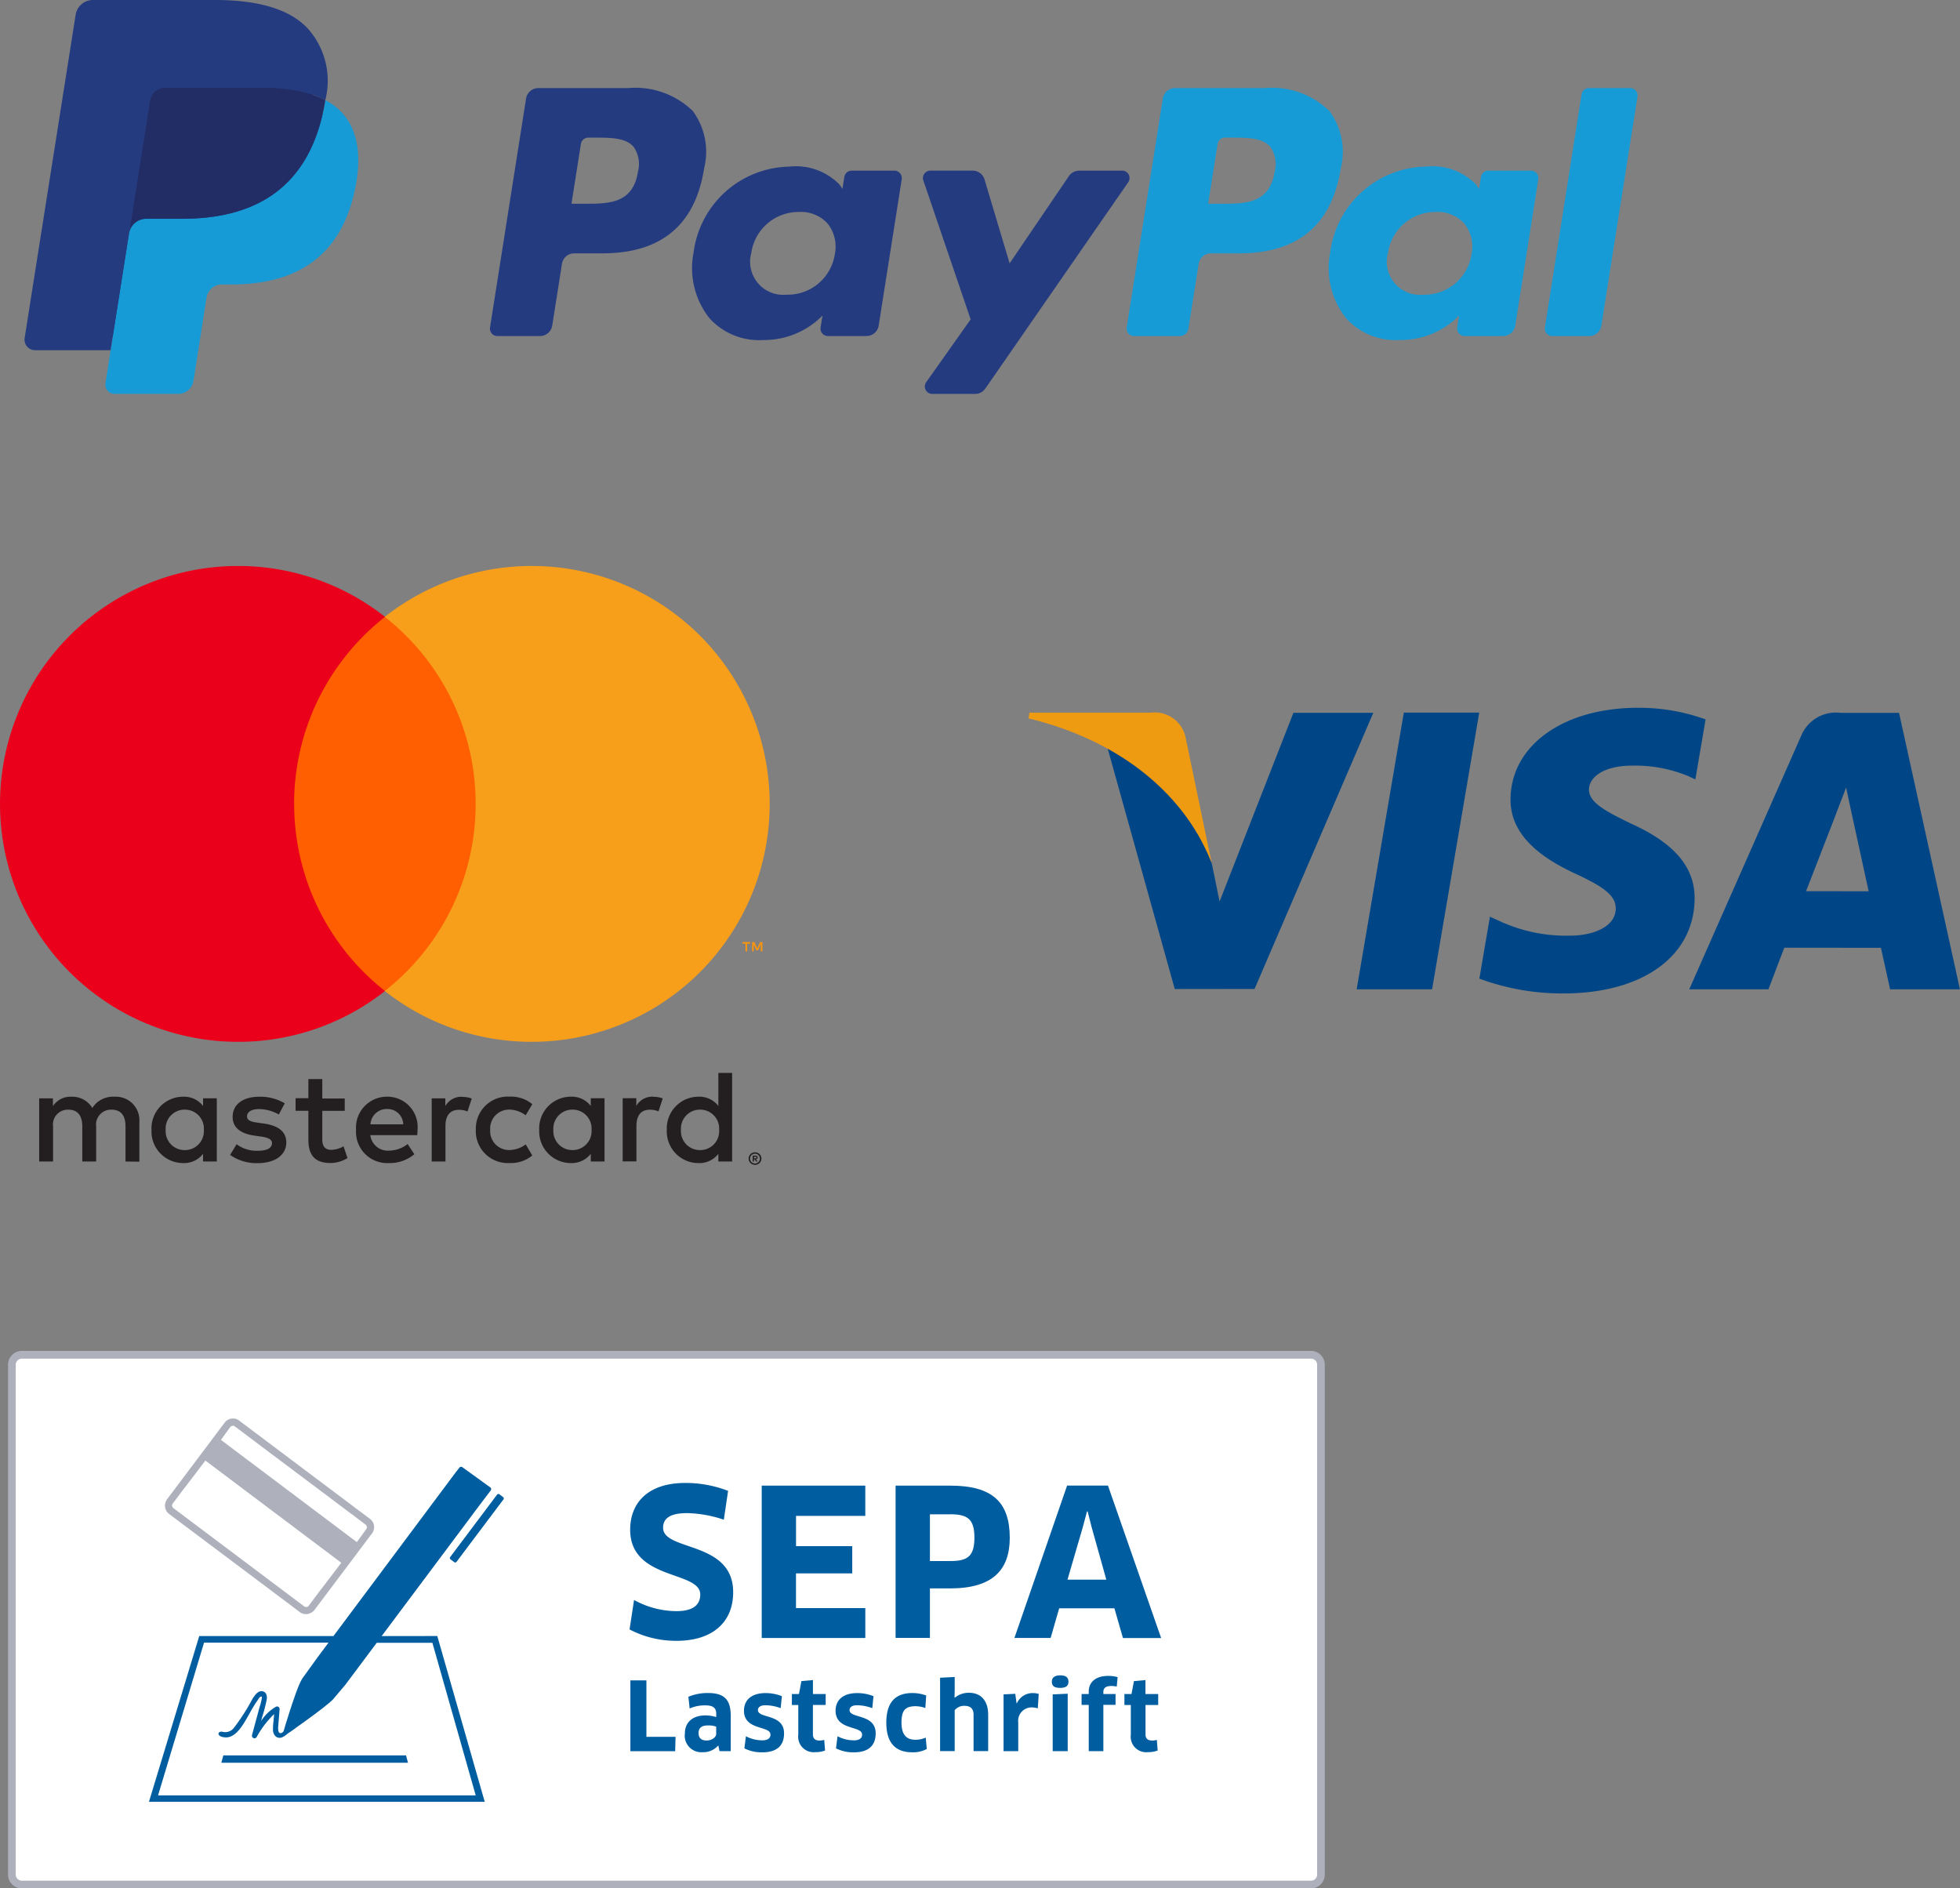
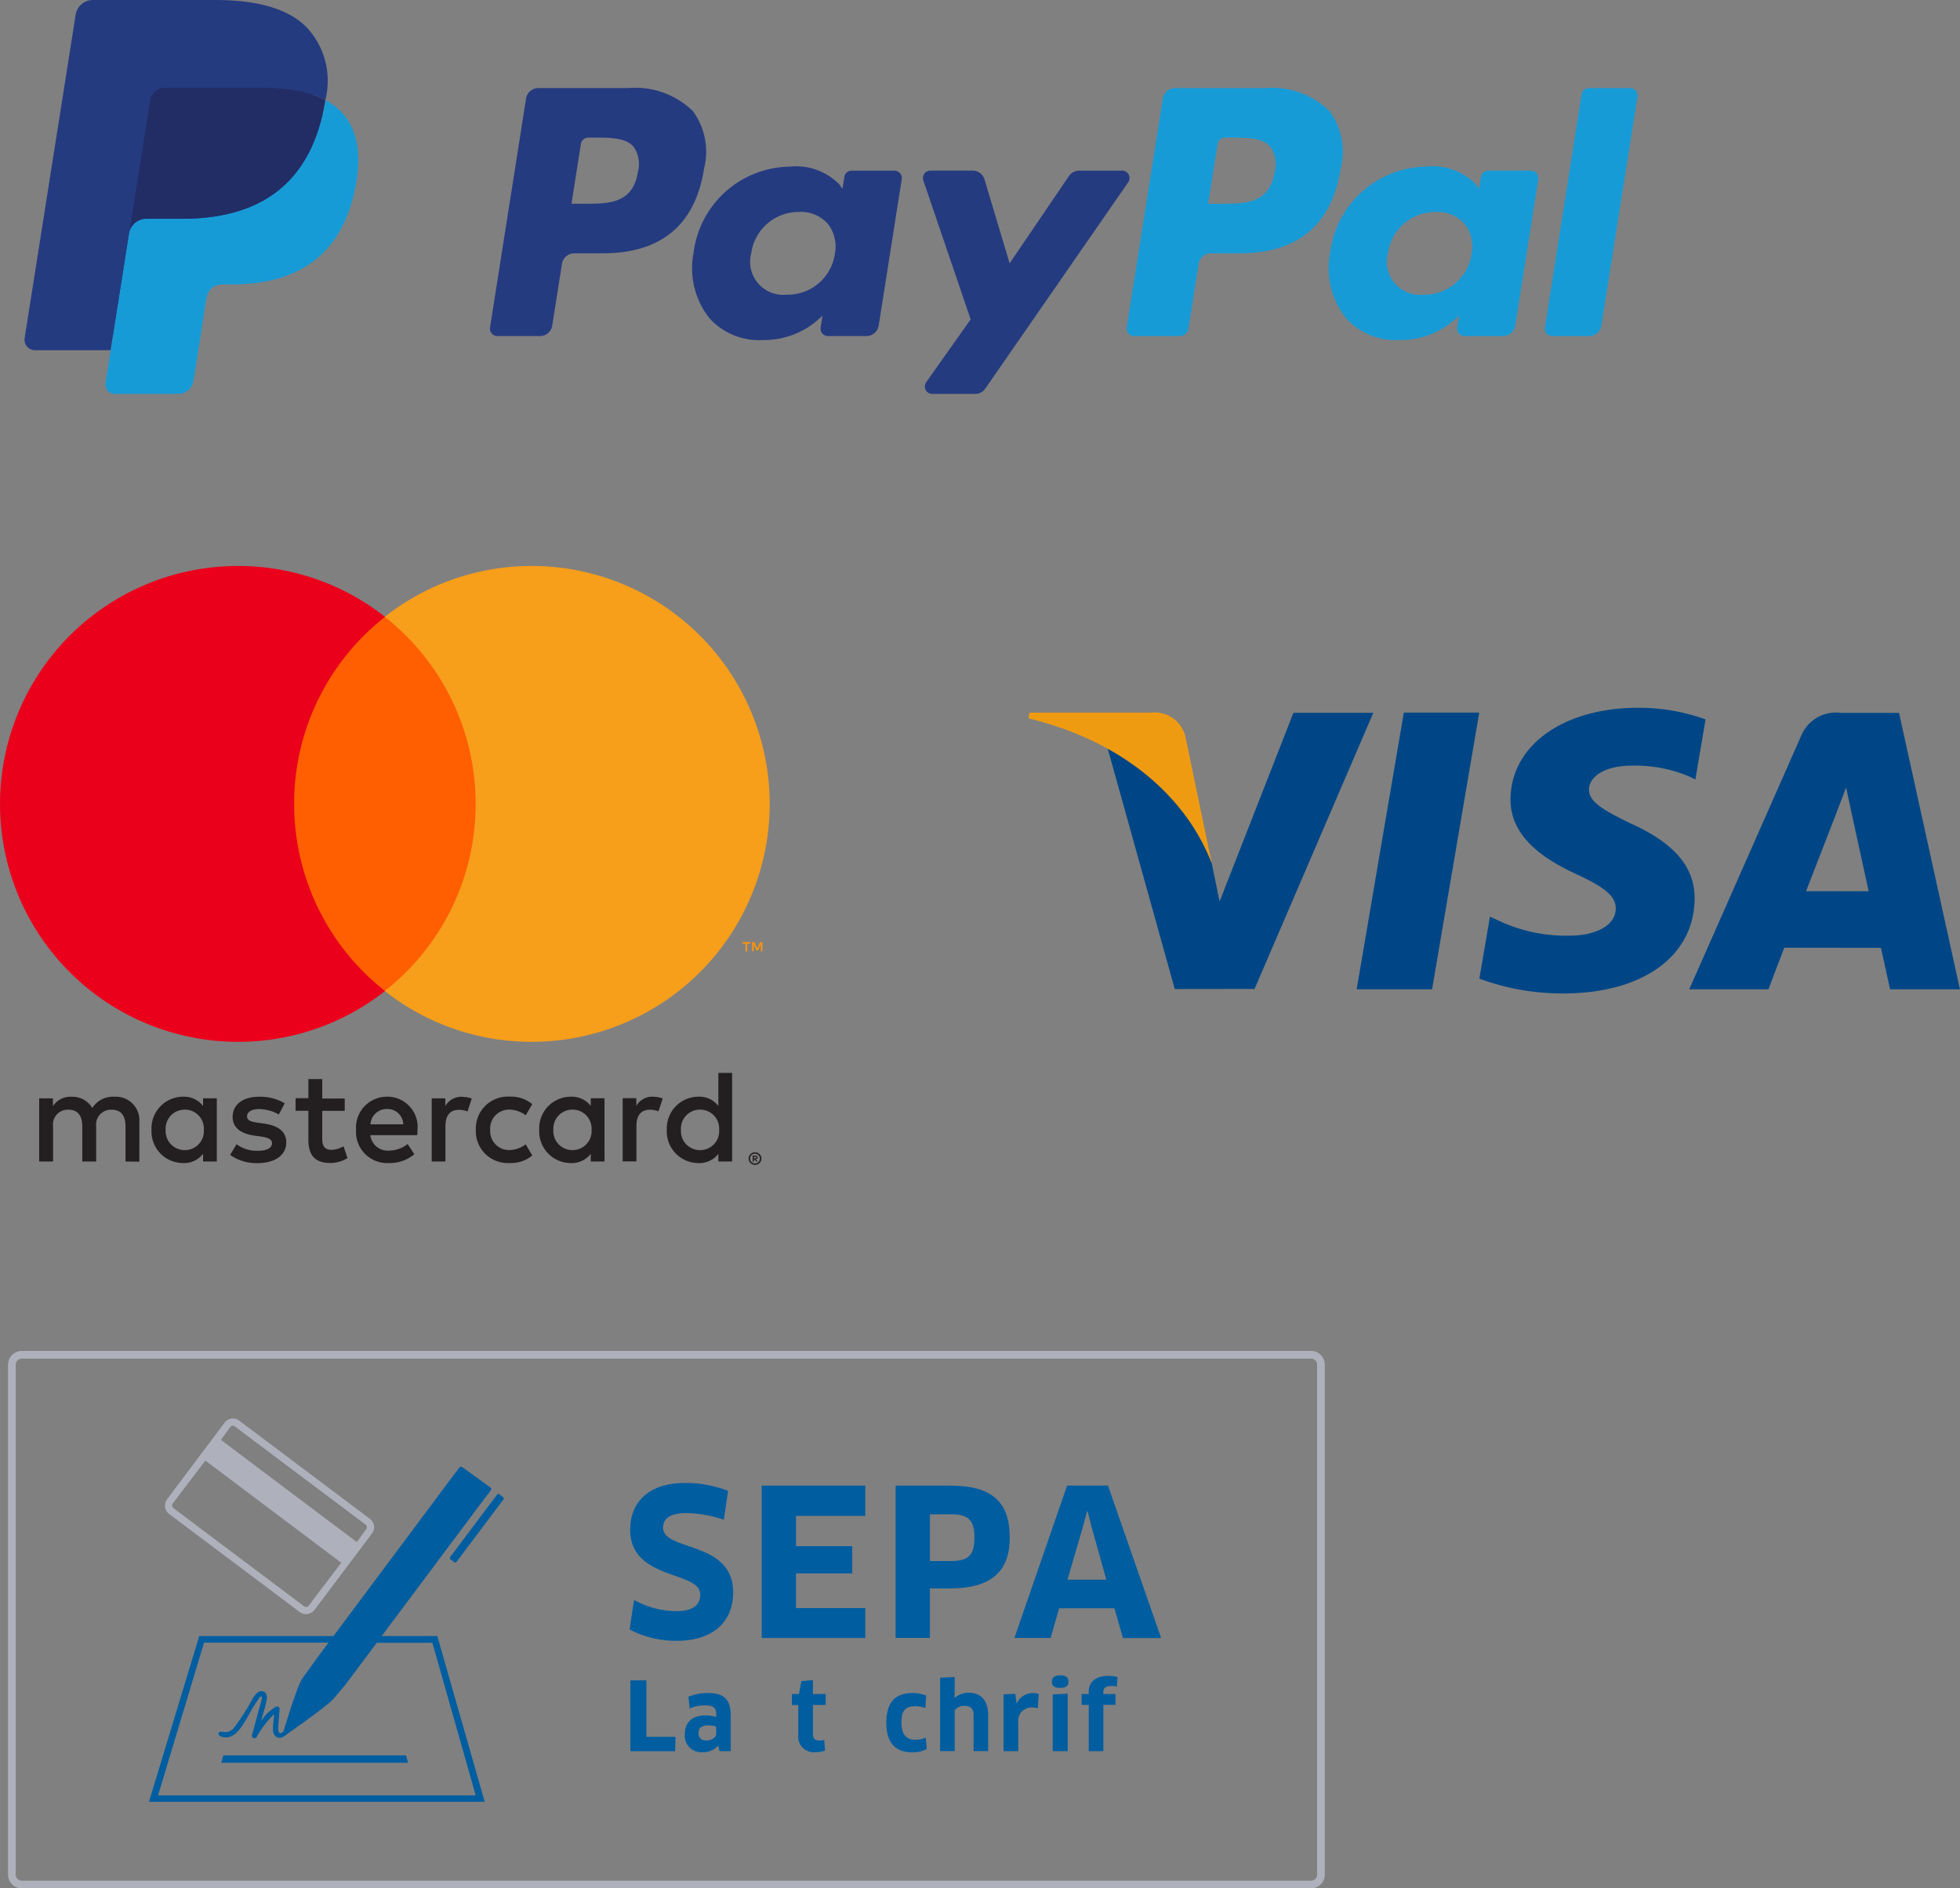
<svg xmlns="http://www.w3.org/2000/svg" width="119.082" height="114.723" viewBox="0 0 119.082 114.723">
  <rect x="0" y="0" width="119.082" height="114.723" fill="#808080" stroke="none" />
  <g id="Gruppe_877" data-name="Gruppe 877" transform="translate(-633.511 -2583)">
    <g id="PayPal" transform="translate(635 2583)">
      <path id="Pfad_1741" data-name="Pfad 1741" d="M44.027,6.749H38.6a.753.753,0,0,0-.745.636L35.666,21.291a.452.452,0,0,0,.447.522H38.7a.753.753,0,0,0,.745-.637l.592-3.751a.753.753,0,0,1,.744-.637H42.5c3.572,0,5.634-1.729,6.172-5.154a4.177,4.177,0,0,0-.691-3.5,5.031,5.031,0,0,0-3.953-1.385Zm.626,5.079c-.3,1.946-1.783,1.946-3.221,1.946h-.818l.574-3.634a.452.452,0,0,1,.446-.381h.375c.979,0,1.9,0,2.38.558a1.807,1.807,0,0,1,.263,1.511Zm15.585-.063h-2.6a.452.452,0,0,0-.446.381l-.115.726L56.9,12.61a3.7,3.7,0,0,0-3.067-1.089,5.972,5.972,0,0,0-5.8,5.223A4.9,4.9,0,0,0,49,20.733a4.063,4.063,0,0,0,3.271,1.321,4.969,4.969,0,0,0,3.595-1.487l-.116.722a.452.452,0,0,0,.446.523h2.339a.753.753,0,0,0,.745-.637l1.4-8.888a.45.45,0,0,0-.445-.522Zm-3.62,5.054a2.894,2.894,0,0,1-2.93,2.48,2.012,2.012,0,0,1-2.151-2.525,2.907,2.907,0,0,1,2.91-2.5,2.191,2.191,0,0,1,1.732.707,2.248,2.248,0,0,1,.439,1.837Zm17.451-5.054h-2.61a.757.757,0,0,0-.624.331l-3.6,5.3L65.71,12.3a.756.756,0,0,0-.723-.538H62.422a.452.452,0,0,0-.429.6L64.867,20.8l-2.7,3.815a.452.452,0,0,0,.369.714H65.14A.753.753,0,0,0,65.76,25l8.68-12.529a.452.452,0,0,0-.371-.71Z" transform="translate(-7.383 -1.397)" fill="#253b80" />
      <path id="Pfad_1742" data-name="Pfad 1742" d="M92.808,6.749H87.384a.753.753,0,0,0-.744.636L84.447,21.291a.451.451,0,0,0,.446.522h2.783a.527.527,0,0,0,.52-.446l.622-3.942a.753.753,0,0,1,.744-.637h1.716c3.573,0,5.634-1.729,6.173-5.154a4.174,4.174,0,0,0-.692-3.5,5.027,5.027,0,0,0-3.951-1.385Zm.626,5.079c-.3,1.946-1.783,1.946-3.221,1.946h-.818l.575-3.634a.45.45,0,0,1,.446-.381h.375c.979,0,1.9,0,2.381.558a1.807,1.807,0,0,1,.262,1.511Zm15.584-.063h-2.6a.45.45,0,0,0-.446.381l-.115.726-.182-.263a3.7,3.7,0,0,0-3.066-1.089,5.971,5.971,0,0,0-5.8,5.223,4.9,4.9,0,0,0,.967,3.989,4.066,4.066,0,0,0,3.271,1.321,4.969,4.969,0,0,0,3.595-1.487l-.116.722a.452.452,0,0,0,.447.523h2.338a.753.753,0,0,0,.744-.637l1.4-8.888a.453.453,0,0,0-.448-.522ZM105.4,16.82a2.893,2.893,0,0,1-2.93,2.48,2.012,2.012,0,0,1-2.151-2.525,2.908,2.908,0,0,1,2.91-2.5,2.191,2.191,0,0,1,1.732.707A2.237,2.237,0,0,1,105.4,16.82Zm6.682-9.689-2.226,14.161a.451.451,0,0,0,.446.522h2.238a.752.752,0,0,0,.745-.637l2.195-13.906a.452.452,0,0,0-.446-.523h-2.506a.453.453,0,0,0-.446.382Z" transform="translate(-17.482 -1.397)" fill="#179bd7" />
      <path id="Pfad_1743" data-name="Pfad 1743" d="M5.981,23.33,6.4,20.7l-.924-.021H1.061L4.127,1.237a.251.251,0,0,1,.249-.213h7.438c2.469,0,4.173.514,5.063,1.528a3.484,3.484,0,0,1,.811,1.52,5.488,5.488,0,0,1,.006,2.1l-.01.061v.536L18.1,7a2.926,2.926,0,0,1,.845.644,3,3,0,0,1,.685,1.537,6.5,6.5,0,0,1-.1,2.23,7.852,7.852,0,0,1-.914,2.524,5.192,5.192,0,0,1-1.447,1.586,5.871,5.871,0,0,1-1.949.879,9.72,9.72,0,0,1-2.436.282h-.579a1.741,1.741,0,0,0-1.722,1.469l-.044.237-.733,4.643-.033.17a.147.147,0,0,1-.046.1.123.123,0,0,1-.076.028Z" transform="translate(-0.22 -0.212)" fill="#253b80" />
      <path id="Pfad_1744" data-name="Pfad 1744" d="M19.558,7.667q-.033.213-.076.436c-.981,5.036-4.337,6.776-8.623,6.776H8.676a1.06,1.06,0,0,0-1.048.9L6.512,22.863,6.2,24.871a.558.558,0,0,0,.551.645h3.87a.931.931,0,0,0,.92-.785l.038-.2L12.3,19.91l.047-.254a.931.931,0,0,1,.92-.787h.579c3.75,0,6.686-1.523,7.544-5.928.358-1.84.173-3.377-.776-4.458a3.7,3.7,0,0,0-1.059-.817Z" transform="translate(-1.281 -1.587)" fill="#179bd7" />
      <path id="Pfad_1745" data-name="Pfad 1745" d="M18.908,7.059a7.737,7.737,0,0,0-.954-.212,12.12,12.12,0,0,0-1.924-.14H10.2a.929.929,0,0,0-.919.787l-1.24,7.855-.036.229a1.059,1.059,0,0,1,1.048-.9h2.182c4.286,0,7.642-1.741,8.623-6.776.029-.149.054-.294.076-.436a5.229,5.229,0,0,0-.806-.34q-.109-.036-.22-.069Z" transform="translate(-1.657 -1.388)" fill="#222d65" />
      <path id="Pfad_1746" data-name="Pfad 1746" d="M7.624,6.105a.927.927,0,0,1,.919-.786h5.83a12.12,12.12,0,0,1,1.924.14,7.737,7.737,0,0,1,1.174.28,5.308,5.308,0,0,1,.806.34A4.756,4.756,0,0,0,17.269,1.8C16.159.541,14.157,0,11.595,0H4.157A1.063,1.063,0,0,0,3.106.9L.008,20.536a.639.639,0,0,0,.63.739H5.23L6.383,13.96l1.24-7.855Z" transform="translate(0 0)" fill="#253b80" />
    </g>
    <g id="Mastercard" transform="translate(2199.135 1510.636)">
      <g id="Gruppe_865" data-name="Gruppe 865" transform="translate(-1565.623 1106.748)">
        <g id="Gruppe_861" data-name="Gruppe 861" transform="translate(2.379 30.797)">
          <path id="Pfad_1747" data-name="Pfad 1747" d="M-142.251-16.681v.095h.087a.092.092,0,0,0,.048-.012.042.042,0,0,0,.017-.036.04.04,0,0,0-.017-.035.084.084,0,0,0-.048-.012Zm.088-.066a.162.162,0,0,1,.1.03.1.1,0,0,1,.037.083.1.1,0,0,1-.029.073.143.143,0,0,1-.084.035l.116.133h-.09l-.108-.132h-.035v.132h-.075v-.354Zm-.023.476a.279.279,0,0,0,.115-.024.3.3,0,0,0,.094-.063.3.3,0,0,0,.063-.095.3.3,0,0,0,.023-.116.3.3,0,0,0-.023-.116.306.306,0,0,0-.063-.095.3.3,0,0,0-.094-.063.294.294,0,0,0-.115-.022.307.307,0,0,0-.117.022.3.3,0,0,0-.1.063.288.288,0,0,0-.062.095.286.286,0,0,0-.023.116.286.286,0,0,0,.023.116.279.279,0,0,0,.062.095.3.3,0,0,0,.1.063.291.291,0,0,0,.117.024m0-.679a.382.382,0,0,1,.152.03.385.385,0,0,1,.123.082.374.374,0,0,1,.083.121.364.364,0,0,1,.03.148.364.364,0,0,1-.03.148.4.4,0,0,1-.083.121.418.418,0,0,1-.123.082.382.382,0,0,1-.152.03.388.388,0,0,1-.153-.03.4.4,0,0,1-.124-.082.4.4,0,0,1-.083-.121.364.364,0,0,1-.03-.148.364.364,0,0,1,.03-.148.374.374,0,0,1,.083-.121.37.37,0,0,1,.124-.082.388.388,0,0,1,.153-.03m-35.808-1.363a1.152,1.152,0,0,1,1.164-1.229,1.151,1.151,0,0,1,1.156,1.229,1.151,1.151,0,0,1-1.156,1.229,1.152,1.152,0,0,1-1.164-1.229m3.107,0v-1.919h-.835v.466a1.455,1.455,0,0,0-1.212-.562,1.924,1.924,0,0,0-1.92,2.016,1.923,1.923,0,0,0,1.92,2.016,1.455,1.455,0,0,0,1.212-.562v.466h.835Zm28.2,0a1.152,1.152,0,0,1,1.164-1.229,1.15,1.15,0,0,1,1.156,1.229,1.15,1.15,0,0,1-1.156,1.229,1.152,1.152,0,0,1-1.164-1.229m3.108,0v-3.46h-.835v2.007a1.455,1.455,0,0,0-1.212-.562,1.924,1.924,0,0,0-1.92,2.016,1.923,1.923,0,0,0,1.92,2.016,1.455,1.455,0,0,0,1.212-.562v.466h.835Zm-20.951-1.268a.953.953,0,0,1,.971.931h-1.992a.988.988,0,0,1,1.02-.931m.017-.747a1.876,1.876,0,0,0-1.912,2.016,1.893,1.893,0,0,0,1.968,2.016,2.333,2.333,0,0,0,1.573-.538l-.409-.619a1.835,1.835,0,0,1-1.117.4,1.066,1.066,0,0,1-1.148-.94h2.85c.008-.1.017-.209.017-.321a1.841,1.841,0,0,0-1.823-2.016m10.077,2.016a1.152,1.152,0,0,1,1.164-1.229,1.151,1.151,0,0,1,1.156,1.229,1.151,1.151,0,0,1-1.156,1.229,1.152,1.152,0,0,1-1.164-1.229m3.107,0v-1.919h-.835v.466a1.456,1.456,0,0,0-1.212-.562,1.924,1.924,0,0,0-1.92,2.016,1.923,1.923,0,0,0,1.92,2.016,1.456,1.456,0,0,0,1.212-.562v.466h.835Zm-7.82,0A1.939,1.939,0,0,0-157.1-16.3a2.01,2.01,0,0,0,1.38-.458l-.4-.675a1.687,1.687,0,0,1-1,.346,1.147,1.147,0,0,1-1.156-1.229,1.147,1.147,0,0,1,1.156-1.229,1.687,1.687,0,0,1,1,.346l.4-.675a2.01,2.01,0,0,0-1.38-.458,1.939,1.939,0,0,0-2.048,2.016m10.76-2.016a1.133,1.133,0,0,0-1.012.562v-.466h-.827v3.838h.835v-2.152c0-.635.273-.988.819-.988a1.353,1.353,0,0,1,.522.1l.257-.787a1.777,1.777,0,0,0-.595-.1m-22.371.4a2.871,2.871,0,0,0-1.565-.4c-.972,0-1.6.466-1.6,1.229,0,.626.466,1.012,1.324,1.132l.394.056c.458.064.674.185.674.4,0,.3-.305.466-.875.466a2.044,2.044,0,0,1-1.277-.4l-.393.65a2.769,2.769,0,0,0,1.662.5c1.108,0,1.751-.522,1.751-1.253,0-.675-.505-1.028-1.341-1.148l-.393-.057c-.361-.048-.651-.119-.651-.377,0-.281.273-.449.731-.449a2.476,2.476,0,0,1,1.2.329Zm10.768-.4a1.13,1.13,0,0,0-1.011.562v-.466h-.827v3.838h.835v-2.152c0-.635.273-.988.819-.988a1.353,1.353,0,0,1,.522.1l.257-.787a1.777,1.777,0,0,0-.595-.1m-7.122.1h-1.365V-21.4h-.844v1.164h-.778v.763h.778v1.751c0,.891.346,1.421,1.333,1.421a1.959,1.959,0,0,0,1.044-.3l-.241-.715a1.545,1.545,0,0,1-.739.217c-.417,0-.553-.257-.553-.642V-19.47h1.365Zm-12.478,3.838V-18.8a1.429,1.429,0,0,0-1.51-1.526,1.486,1.486,0,0,0-1.349.683,1.409,1.409,0,0,0-1.268-.683,1.269,1.269,0,0,0-1.124.57v-.473h-.835v3.838h.843v-2.128a.9.9,0,0,1,.94-1.02c.554,0,.835.361.835,1.012v2.136h.844v-2.128a.905.905,0,0,1,.939-1.02c.57,0,.843.361.843,1.012v2.136Z" transform="translate(185.679 21.774)" fill="#231f20" />
        </g>
        <g id="Gruppe_862" data-name="Gruppe 862" transform="translate(45.104 22.851)">
          <path id="Pfad_1748" data-name="Pfad 1748" d="M-3.989-1.836V-2.4h-.146l-.169.385L-4.472-2.4h-.147v.561h.1v-.423l.158.365h.108l.158-.366v.424Zm-.927,0V-2.3h.187V-2.4h-.478V-2.3h.187v.465Z" transform="translate(5.207 2.397)" fill="#f79410" />
        </g>
        <path id="Pfad_1749" data-name="Pfad 1749" d="M3355.652,2170.3H3343v-22.73h12.648Z" transform="translate(-3325.947 -2144.479)" fill="#ff5f00" />
        <g id="Gruppe_863" data-name="Gruppe 863" transform="translate(0 0)">
          <path id="Pfad_1750" data-name="Pfad 1750" d="M-58.525-47.353A14.432,14.432,0,0,1-53-58.718a14.393,14.393,0,0,0-8.933-3.091A14.455,14.455,0,0,0-76.392-47.353,14.455,14.455,0,0,0-61.937-32.9,14.393,14.393,0,0,0-53-35.987a14.432,14.432,0,0,1-5.521-11.365" transform="translate(76.392 61.809)" fill="#eb001b" />
        </g>
        <g id="Gruppe_864" data-name="Gruppe 864" transform="translate(23.374 0)">
          <path id="Pfad_1751" data-name="Pfad 1751" d="M-76.612-47.353A14.455,14.455,0,0,1-91.067-32.9,14.4,14.4,0,0,1-100-35.987a14.43,14.43,0,0,0,5.522-11.365A14.43,14.43,0,0,0-100-58.718a14.4,14.4,0,0,1,8.934-3.091A14.455,14.455,0,0,1-76.612-47.353" transform="translate(100.001 61.809)" fill="#f79e1b" />
        </g>
      </g>
    </g>
    <g id="g5088" transform="translate(696 2626)">
      <path id="polygon10" d="M31.018,17.264,33.883.454h4.582L35.6,17.264Z" transform="translate(-11.081 -0.162)" fill="#004686" />
-       <path id="path12" d="M56.357.706A11.82,11.82,0,0,0,52.25,0c-4.527,0-7.717,2.28-7.744,5.547-.026,2.415,2.277,3.763,4.015,4.567C50.3,10.938,50.9,11.464,50.9,12.2c-.011,1.126-1.424,1.641-2.741,1.641a9.607,9.607,0,0,1-4.313-.882l-.59-.268-.643,3.763a14.5,14.5,0,0,0,5.1.9c4.816,0,7.943-2.254,7.979-5.743.017-1.913-1.2-3.368-3.847-4.567-1.6-.778-2.582-1.3-2.572-2.084,0-.7.83-1.446,2.624-1.446a8.442,8.442,0,0,1,3.429.644l.411.194L56.357.706Z" transform="translate(-15.222 0)" fill="#004686" />
+       <path id="path12" d="M56.357.706A11.82,11.82,0,0,0,52.25,0c-4.527,0-7.717,2.28-7.744,5.547-.026,2.415,2.277,3.763,4.015,4.567C50.3,10.938,50.9,11.464,50.9,12.2c-.011,1.126-1.424,1.641-2.741,1.641a9.607,9.607,0,0,1-4.313-.882l-.59-.268-.643,3.763a14.5,14.5,0,0,0,5.1.9c4.816,0,7.943-2.254,7.979-5.743.017-1.913-1.2-3.368-3.847-4.567-1.6-.778-2.582-1.3-2.572-2.084,0-.7.83-1.446,2.624-1.446a8.442,8.442,0,0,1,3.429.644l.411.194L56.357.706" transform="translate(-15.222 0)" fill="#004686" />
      <path id="path14" d="M75.2.478H71.654a2.28,2.28,0,0,0-2.4,1.395l-6.8,15.4h4.811s.787-2.071.965-2.526l5.868.007c.137.588.558,2.519.558,2.519H78.9L75.2.478m-5.65,10.835c.379-.969,1.826-4.7,1.826-4.7-.027.044.376-.973.608-1.6l.31,1.449s.877,4.013,1.06,4.855Z" transform="translate(-22.311 -0.171)" fill="#004686" />
      <path id="path16" d="M18.753.473,14.268,11.936,13.79,9.607A13.117,13.117,0,0,0,7.444,2.555l4.1,14.7,4.848-.006L23.607.473H18.753Z" transform="translate(-2.659 -0.169)" fill="#004686" />
      <path id="path18" d="M7.447.457H.058L0,.807C5.748,2.2,9.551,5.561,11.13,9.6L9.524,1.876A1.918,1.918,0,0,0,7.447.457Z" transform="translate(0 -0.163)" fill="#ef9b11" />
    </g>
    <g id="lastschrift_qf" transform="translate(634.01 2665.071)">
      <g id="Ebene_2" transform="translate(0.184 0.184)">
-         <path id="Pfad_1760" data-name="Pfad 1760" d="M80.454,33.883H2.5a.831.831,0,0,1-.831-.831V2.431A.831.831,0,0,1,2.5,1.6H80.455a.831.831,0,0,1,.831.831V33.053A.833.833,0,0,1,80.454,33.883Z" transform="translate(-1.67 -1.6)" fill="#fff" />
-       </g>
+         </g>
      <g id="Ebene_1" transform="translate(-0.01)">
        <path id="Pfad_1761" data-name="Pfad 1761" d="M79.155,32.652H.825a.838.838,0,0,1-.835-.84V.84A.84.84,0,0,1,.826,0h78.33a.838.838,0,0,1,.834.84V31.812A.838.838,0,0,1,79.155,32.652ZM.826.47A.37.37,0,0,0,.458.841V31.813a.37.37,0,0,0,.369.371h78.33a.369.369,0,0,0,.367-.371V.84a.37.37,0,0,0-.367-.371H.826Z" transform="translate(0.01)" fill="#aeb1bc" />
        <path id="Pfad_1762" data-name="Pfad 1762" d="M330.7,79.221a6.065,6.065,0,0,1-2.864-.691l.272-1.79a5.39,5.39,0,0,0,2.566.678c1.013,0,1.456-.37,1.456-1.013,0-1.456-4.257-.839-4.257-3.937,0-1.568,1.013-2.838,3.357-2.838a7.181,7.181,0,0,1,2.592.481l-.259,1.752a7.43,7.43,0,0,0-2.234-.4c-1.147,0-1.456.4-1.456.888,0,1.443,4.257.778,4.257,3.912C334.135,78.1,332.864,79.221,330.7,79.221Z" transform="translate(-290.075 -61.609)" fill="#005da0" />
        <path id="Pfad_1763" data-name="Pfad 1763" d="M403.794,78.491v1.814H397.5V71.05h6.293v1.838h-4.208v1.838H403V76.38h-3.418v2.11h4.209Z" transform="translate(-351.71 -62.866)" fill="#005da0" />
        <path id="Pfad_1764" data-name="Pfad 1764" d="M471.44,77.293h-1.234V80.3H468.12V71.05h3.32c2.568,0,3.616,1.011,3.616,3.171C475.056,76.171,474.019,77.293,471.44,77.293Zm0-4.5h-1.234v2.838h1.234c1.024,0,1.469-.259,1.469-1.419C472.908,73.1,472.513,72.789,471.44,72.789Z" transform="translate(-414.196 -62.866)" fill="#005da0" />
        <path id="Pfad_1765" data-name="Pfad 1765" d="M536.892,78.494h-3.357l-.518,1.8h-2.2l3.2-9.256H536.5L539.73,80.3h-2.32Zm-1.926-4.912-.926,3.172H536.4l-.888-3.172-.248-.975h-.037Z" transform="translate(-469.673 -62.857)" fill="#005da0" />
        <path id="Pfad_1766" data-name="Pfad 1766" d="M330.975,177.217l-.023.871H328.23v-4.3h.975v3.427Z" transform="translate(-290.42 -153.771)" fill="#005da0" />
        <path id="Pfad_1767" data-name="Pfad 1767" d="M359.024,183.569l-.017-.006a1.2,1.2,0,0,1-.94.4,1.007,1.007,0,0,1-1.077-1.152c0-.642.447-1.083,1.238-1.083a2.217,2.217,0,0,1,.665.1v-.2c0-.35-.183-.51-.659-.51a2.278,2.278,0,0,0-.957.189l-.075-.711a3.018,3.018,0,0,1,1.192-.229c1.026,0,1.381.441,1.381,1.393V183.9h-.682Zm-.132-1.158a1.407,1.407,0,0,0-.493-.075c-.4,0-.579.156-.579.458,0,.339.2.458.493.458s.578-.183.578-.407v-.435Z" transform="translate(-315.867 -159.584)" fill="#005da0" />
-         <path id="Pfad_1768" data-name="Pfad 1768" d="M389.3,184.05a2.285,2.285,0,0,1-1.089-.241l.092-.734a2.156,2.156,0,0,0,.992.247c.356,0,.5-.143.5-.35,0-.556-1.61-.235-1.61-1.449,0-.624.424-1.072,1.318-1.072a2.631,2.631,0,0,1,.985.189l-.074.728a2.67,2.67,0,0,0-.928-.177c-.293,0-.453.115-.453.293,0,.526,1.587.212,1.587,1.41C390.625,183.586,390.242,184.05,389.3,184.05Z" transform="translate(-343.473 -159.664)" fill="#005da0" />
        <path id="Pfad_1769" data-name="Pfad 1769" d="M414.688,175.095v1.776c0,.27.137.384.412.384a.957.957,0,0,0,.275-.04l.052.647a1.681,1.681,0,0,1-.6.1A.942.942,0,0,1,413.8,176.9v-1.805h-.389v-.665h.43l.149-.786.7-.063v.848h.774v.665h-.774Z" transform="translate(-365.788 -153.585)" fill="#005da0" />
-         <path id="Pfad_1770" data-name="Pfad 1770" d="M437.62,184.05a2.285,2.285,0,0,1-1.089-.241l.092-.734a2.156,2.156,0,0,0,.992.247c.356,0,.5-.143.5-.35,0-.556-1.61-.235-1.61-1.449,0-.624.424-1.072,1.318-1.072a2.631,2.631,0,0,1,.985.189l-.074.728a2.67,2.67,0,0,0-.928-.177c-.293,0-.453.115-.453.293,0,.526,1.587.212,1.587,1.41C438.944,183.586,438.56,184.05,437.62,184.05Z" transform="translate(-386.227 -159.664)" fill="#005da0" />
        <path id="Pfad_1771" data-name="Pfad 1771" d="M465.6,181.374a1.815,1.815,0,0,0-.59-.108c-.647,0-.859.27-.859,1s.3,1.037.843,1.037a1.5,1.5,0,0,0,.63-.131l.063.693a1.735,1.735,0,0,1-.888.2c-1.026,0-1.57-.585-1.57-1.8,0-1.152.476-1.8,1.587-1.8a2.461,2.461,0,0,1,.836.15Z" transform="translate(-409.869 -159.681)" fill="#005da0" />
        <path id="Pfad_1772" data-name="Pfad 1772" d="M493.614,176.5v-2.212c0-.356-.177-.539-.556-.539a.739.739,0,0,0-.59.264V176.5h-.888v-4.458l.888-.046v.79l-.012.458.017.012a1.325,1.325,0,0,1,.865-.3c.734,0,1.163.493,1.163,1.329V176.5h-.888Z" transform="translate(-434.953 -152.187)" fill="#005da0" />
        <path id="Pfad_1773" data-name="Pfad 1773" d="M525.06,183.989v-3.45l.711-.035.081.579h.017a1.047,1.047,0,0,1,.951-.624,1.289,1.289,0,0,1,.378.052l-.058.877a1.269,1.269,0,0,0-.378-.058.816.816,0,0,0-.809.917v1.742Z" transform="translate(-464.577 -159.673)" fill="#005da0" />
        <path id="Pfad_1774" data-name="Pfad 1774" d="M551.04,171.871c-.343,0-.51-.1-.51-.378,0-.247.166-.384.51-.384s.5.131.5.384S551.391,171.871,551.04,171.871Zm-.458,3.845v-3.45l.911-.04v3.49Z" transform="translate(-487.113 -151.4)" fill="#005da0" />
        <path id="Pfad_1775" data-name="Pfad 1775" d="M566.645,175.973V173.16h-.435V172.5h.435v-.15c0-.522.361-.951,1.192-.951a2.13,2.13,0,0,1,.562.074l-.052.574a1.542,1.542,0,0,0-.332-.035c-.349,0-.482.137-.482.361v.127h.74v.659h-.74v2.813h-.889Z" transform="translate(-500.986 -151.656)" fill="#005da0" />
-         <path id="Pfad_1776" data-name="Pfad 1776" d="M590.127,175.095v1.776c0,.27.137.384.412.384a.957.957,0,0,0,.275-.04l.052.647a1.682,1.682,0,0,1-.6.1.942.942,0,0,1-1.032-1.061v-1.805h-.389v-.665h.43l.149-.786.7-.063v.848h.773v.665h-.773Z" transform="translate(-521.019 -153.585)" fill="#005da0" />
        <path id="Pfad_1777" data-name="Pfad 1777" d="M95.23,41.746l-3.974-2.985-3.973-2.986a.629.629,0,0,0-.878.123l-3.5,4.657a.613.613,0,0,0-.107.237.627.627,0,0,0,.23.657L85.4,43.229l3.2,2.4,2.367,1.779a.627.627,0,0,0,.695.039.617.617,0,0,0,.2-.169l3.5-4.656A.627.627,0,0,0,95.23,41.746Zm-8.205-5.613,2.367,1.779h0l1.6,1.2,1.6,1.2h0l2.367,1.779a.2.2,0,0,1,.043.285l-.568.782-2.679-2.014-2.9-2.181-2.679-2.014.568-.782A.2.2,0,0,1,87.025,36.133Zm4.479,10.9a.189.189,0,0,1-.12.068.209.209,0,0,1-.149-.038l-2.381-1.789-3.185-2.393-2.381-1.789a.2.2,0,0,1-.078-.132.2.2,0,0,1,.032-.134l.65-.865s.713-.922,1.339-1.756l2.679,2.014,2.9,2.181,2.679,2.014c-.625.833-1.339,1.756-1.339,1.756Z" transform="translate(-73.243 -31.544)" fill="#aeb1bc" />
        <g id="Gruppe_867" data-name="Gruppe 867" transform="translate(8.561 7.038)">
          <path id="Pfad_1778" data-name="Pfad 1778" d="M88.45,71.386l5.995-8.016.612-.806.018-.026a.127.127,0,0,0-.025-.182l-1.7-1.229a.128.128,0,0,0-.181.033l-.02.024-.229.293-7.4,9.909H77.366L74.31,81.456h20.4L91.828,71.385Zm-13.584,9.67,2.791-9.269H85.22l-.652.873-.938,1.3-.107.191-.1.222-.1.251-.1.266-.1.29-.1.285-.094.287-.092.281-.083.267-.077.247-.068.214-.052.179-.039.137-.033.085a.153.153,0,0,1-.022.04c-.018.026-.134.131-.227.061s-.079-.3-.071-.414l.083-1.029a.156.156,0,0,0-.233-.134,2.643,2.643,0,0,0-.894.865c.021-.078.043-.157.063-.234a9.355,9.355,0,0,0,.283-1.083c.03-.207-.023-.454-.266-.494-.273-.045-.452.242-.585.431a12.442,12.442,0,0,1-1.144,1.791.667.667,0,0,1-.67.247c-.314-.089-.437.281.119.332s.951-.528,1.2-.932c.18-.293.338-.6.514-.894.084-.142.173-.282.27-.416.041-.056.12-.21.194-.23.1-.026.073.029.066.106a2.975,2.975,0,0,1-.131.516q-.074.273-.147.545-.159.584-.317,1.169a.156.156,0,0,0,.283.12,5.642,5.642,0,0,1,1.062-1.395c-.01.122-.02.243-.03.365a4.258,4.258,0,0,0-.04.616c.022.329.272.558.583.414a1.139,1.139,0,0,0,.281-.19l.02-.013.066-.05.12-.079.164-.113.182-.136.2-.142.236-.166.24-.176.24-.176.24-.176.234-.179.219-.165.2-.165.176-.137.141-.13.111-.1,0-.006,0,0,.745-.881,1.906-2.549H91.53l2.632,9.269h-19.3Z" transform="translate(-74.31 -61.102)" fill="#005da0" />
          <path id="Pfad_1779" data-name="Pfad 1779" d="M236.221,75.643,236,75.475a.1.1,0,0,0-.142.02l-2.85,3.791a.1.1,0,0,0,.02.142l.225.168a.1.1,0,0,0,.142-.02l2.85-3.791A.1.1,0,0,0,236.221,75.643Z" transform="translate(-214.707 -73.802)" fill="#005da0" />
          <path id="Pfad_1780" data-name="Pfad 1780" d="M118.179,213.759h5.669l-.12-.449h-11.1l-.121.449Z" transform="translate(-108.11 -195.777)" fill="#005da0" />
        </g>
      </g>
    </g>
  </g>
</svg>